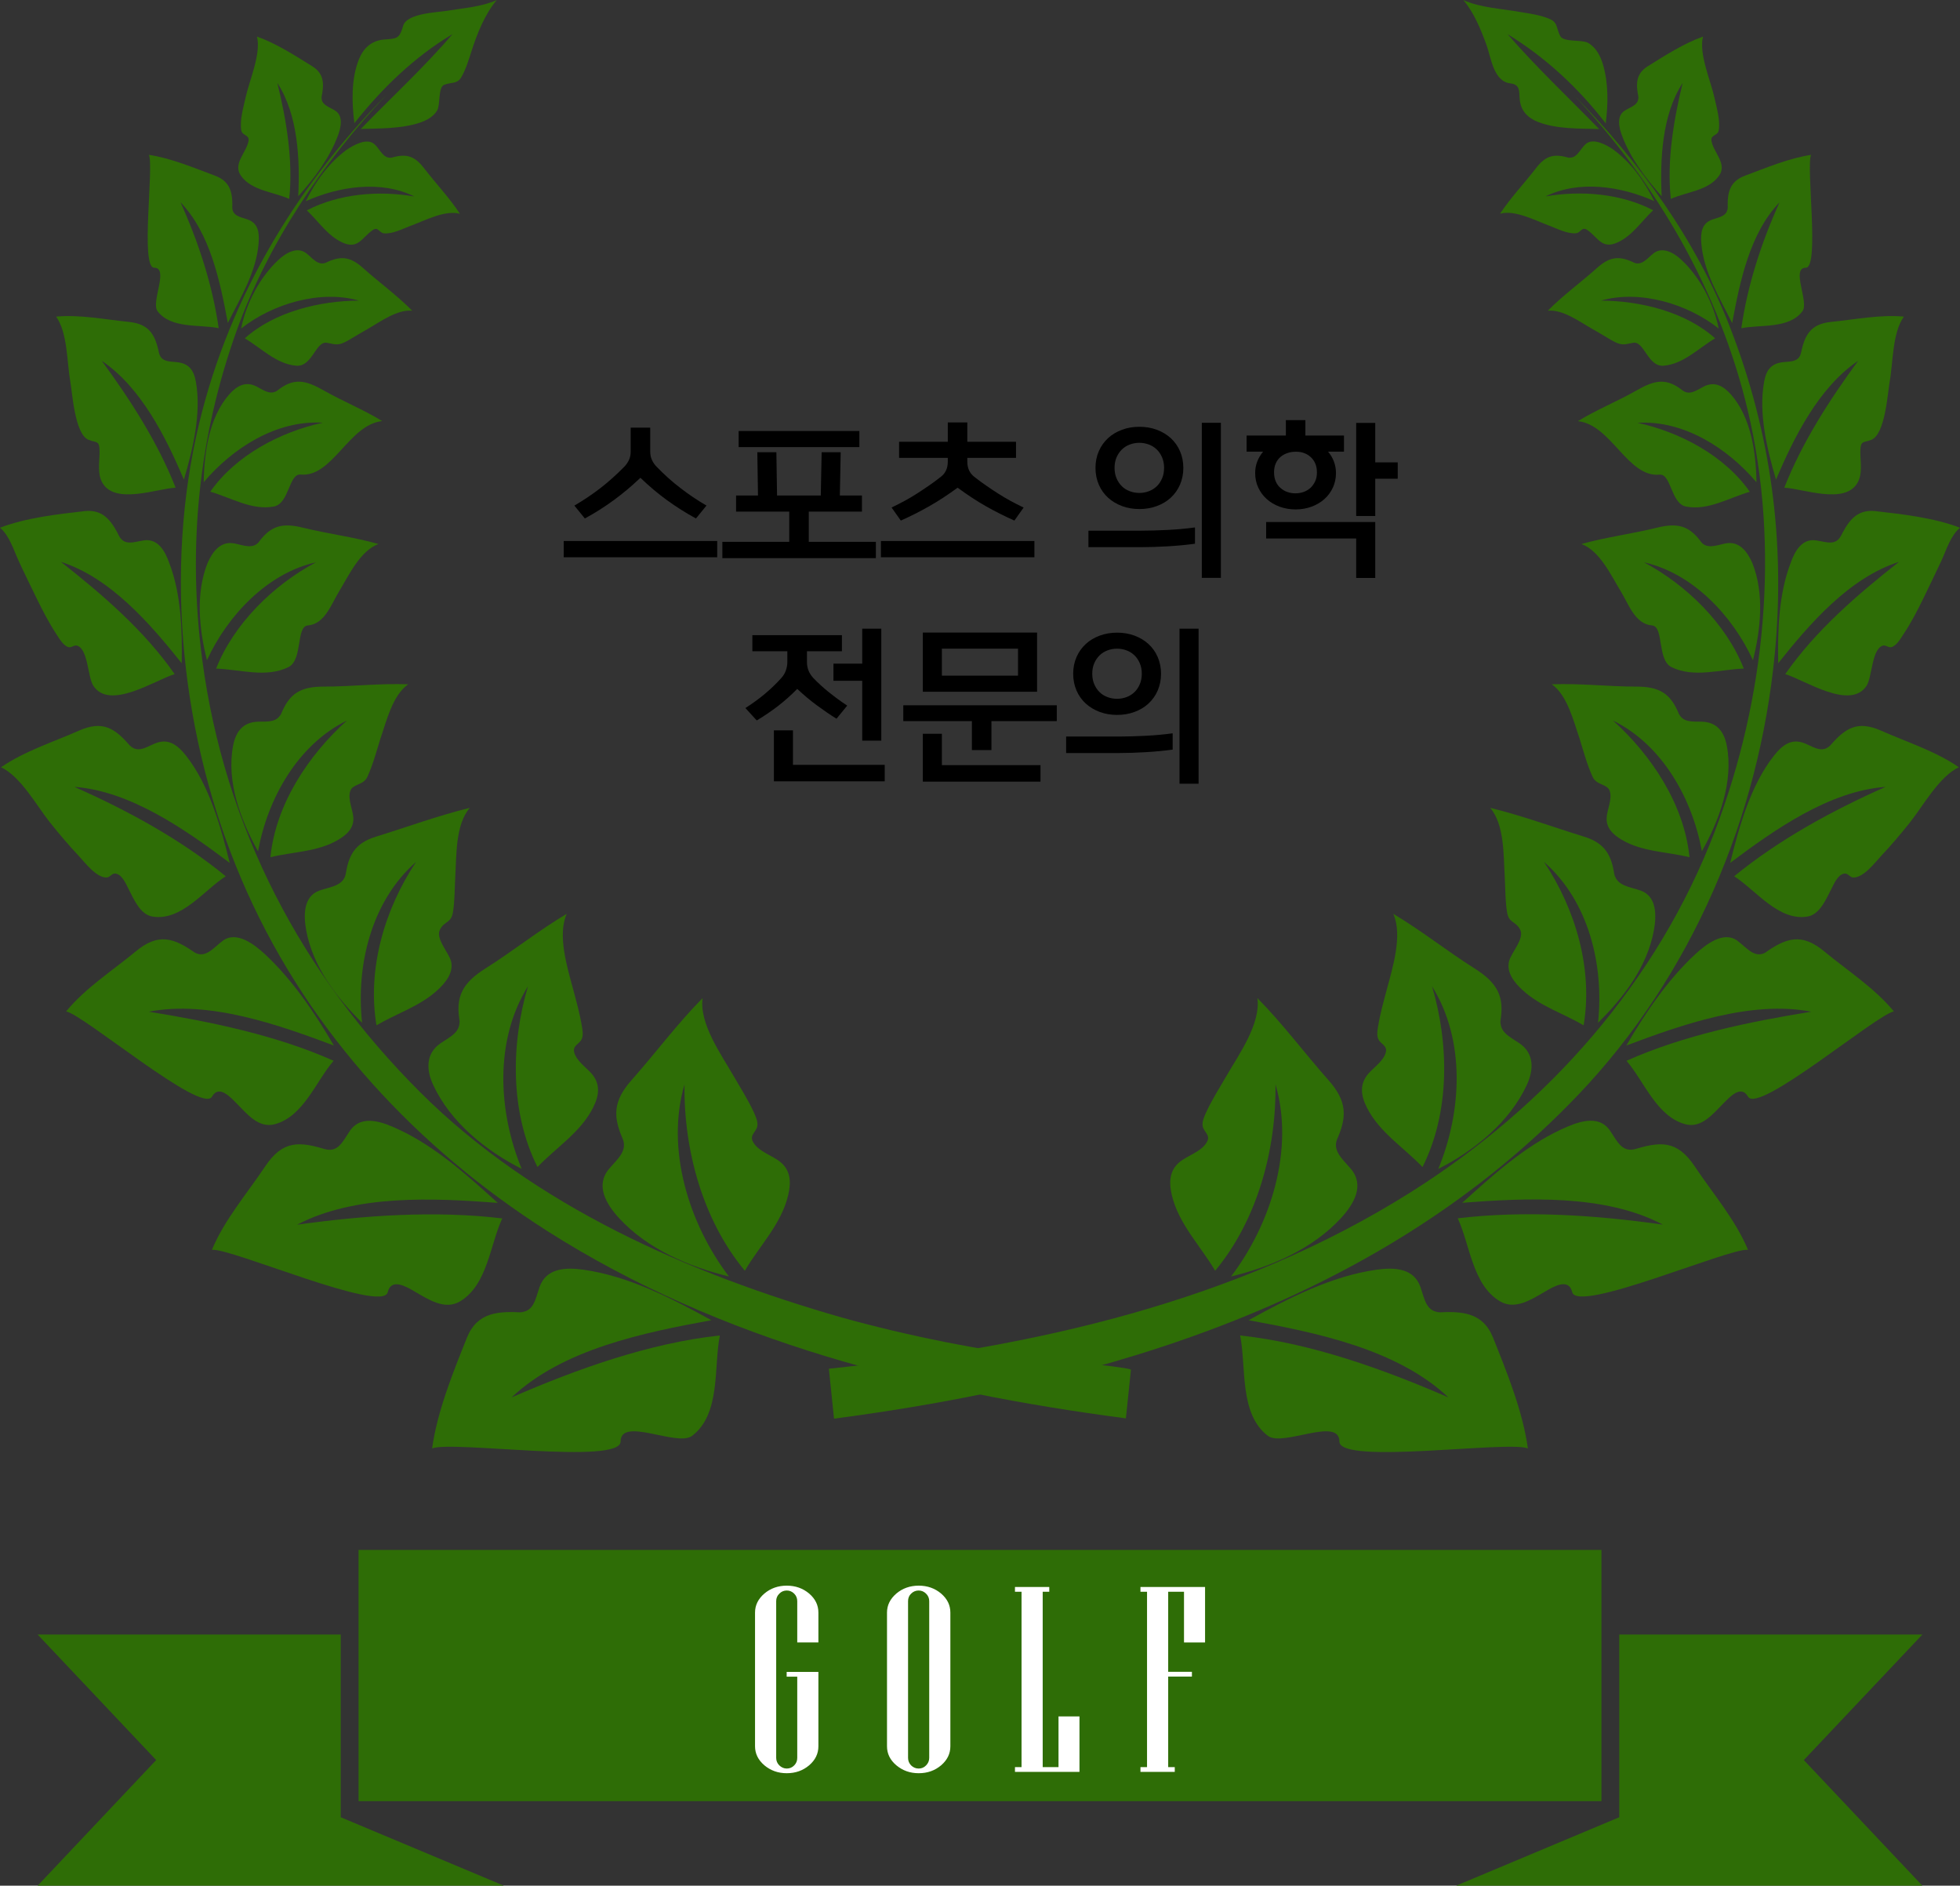
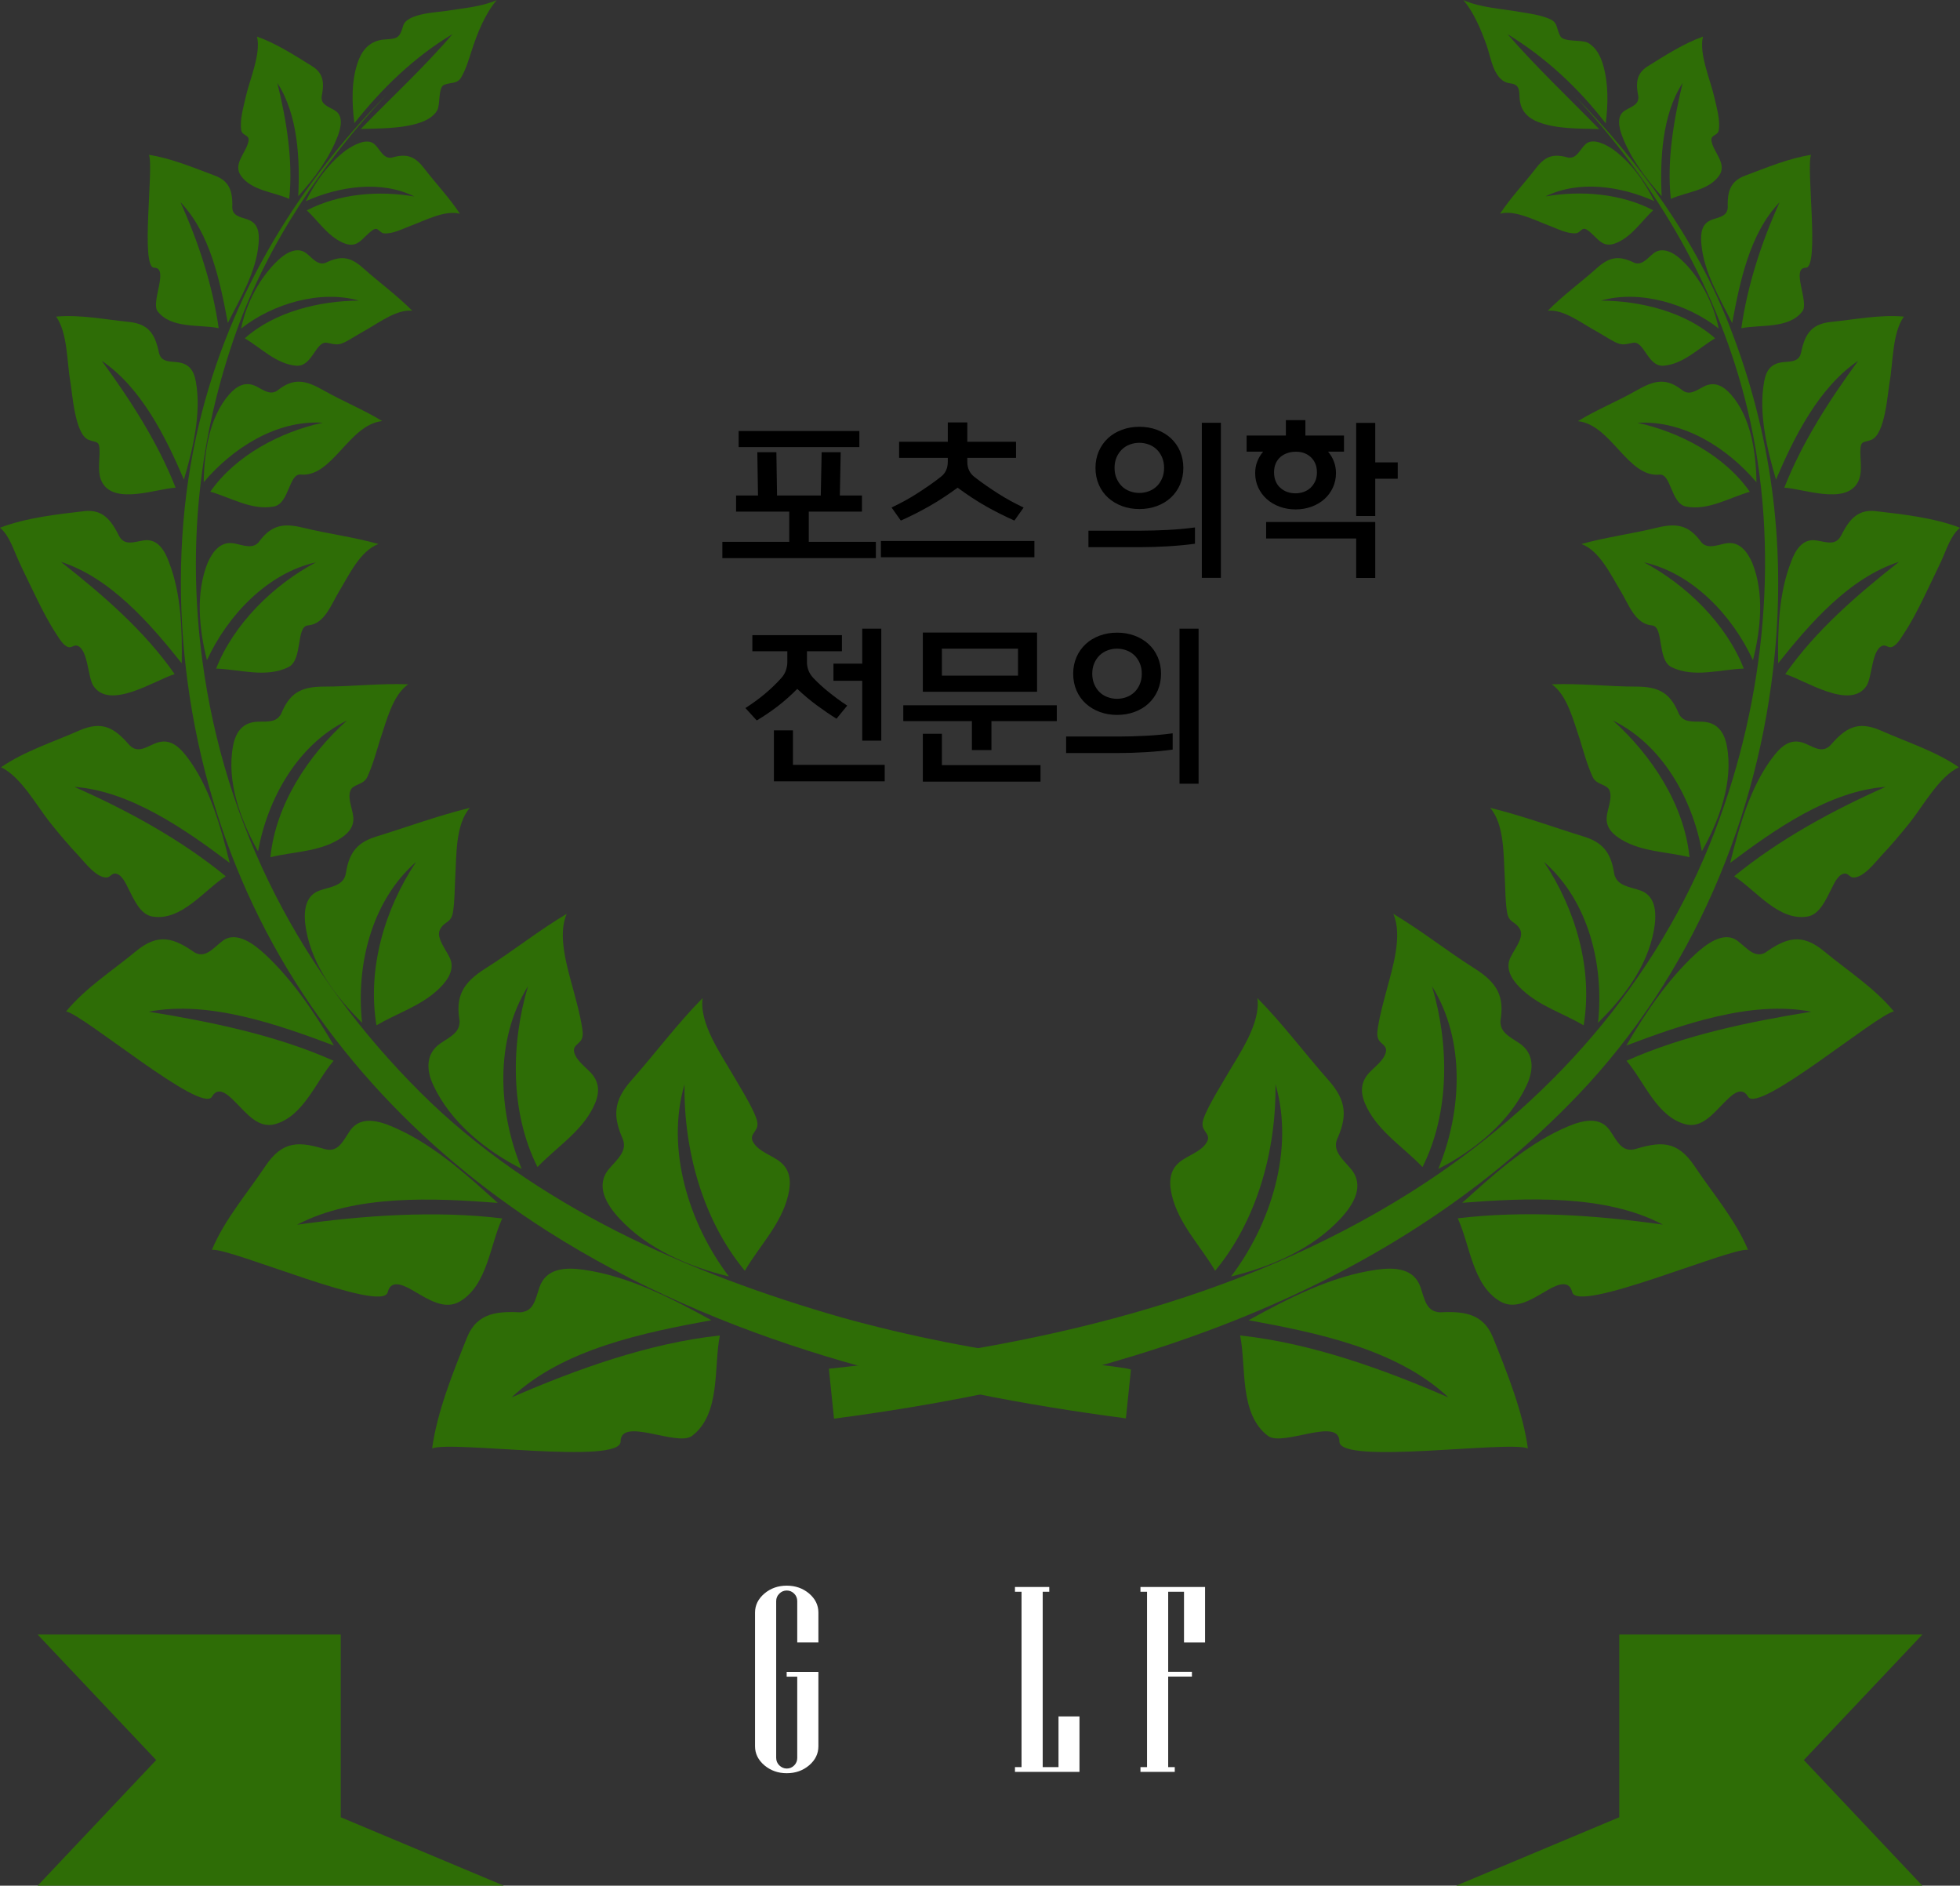
<svg xmlns="http://www.w3.org/2000/svg" id="_레이어_2" data-name="레이어 2" viewBox="0 0 205.7 197.85">
  <rect x="0" y="0" width="205.7" height="197.85" fill="#333333" stroke="none" />
  <defs>
    <style>
      .cls-1 {
        fill: #fff;
      }

      .cls-2 {
        fill: #2e6d06;
      }
    </style>
  </defs>
  <g id="Layer_1" data-name="Layer 1">
    <g>
      <g>
        <path class="cls-2" d="m86.99,143.61c21.39-2.25,42.78-6.96,61.19-18.6,14.28-9.03,25.76-21.98,31.82-37.86,5.28-13.84,6.86-29.69,3.41-44.16-2.98-12.47-9.5-23.7-18.24-33.02,6.9,6.99,12.87,15.26,16.43,24.46,4.27,11.01,5.79,22.44,4.66,34.19-1.64,17.09-8.69,33.72-20.58,46.2-20.57,21.58-49.39,30.24-78.15,34.03-.18-1.75-.36-3.49-.54-5.24Z" />
        <path class="cls-2" d="m163.74,3.77c-.38-.68-.24-1.4-1.04-1.75-.98-.44-2.11-.59-3.16-.76-1.95-.36-4.12-.43-5.96-1.25,1.11,1.31,1.84,3.09,2.42,4.69.51,1.41.74,3.84,2.52,4.05,1.07.13.89.87.98,1.72.11,1.16.85,1.91,1.9,2.32,1.98.77,4.34.69,6.43.75-3.21-3.29-6.6-6.49-9.61-9.95,3.97,2.42,7.47,5.67,10.3,9.36.25-2.02.3-4.13-.27-6.11-.27-.94-.72-1.85-1.6-2.35-.67-.36-2.54-.03-2.91-.71-.37-.68.36.67,0,0Z" />
        <g>
          <path class="cls-2" d="m140.21,119.78c1.24-2.62,1.13-4.28-.79-6.45-2.51-2.83-4.79-5.91-7.46-8.61.38,2.67-1.94,5.92-3.2,8.09-.74,1.29-1.57,2.57-2.19,3.93-.18.41-.43.94-.35,1.41.11.63.85.93.45,1.66-.55,1.02-2.02,1.41-2.88,2.12-1.1.91-1.11,2.19-.8,3.5.73,3.02,3.01,5.29,4.54,7.9,4.43-5.33,6.42-12.71,6.33-19.57,2,6.82-.47,14.65-4.66,20.17,4.2-1.01,8.58-2.9,11.54-6.13,1.34-1.46,2.5-3.41,1.04-5.15-.82-.99-2.06-1.93-1.38-3.29-.04.08-.35.73-.2.42,1.72-3.61-.28.58,0,0Z" />
          <path class="cls-2" d="m157.42,107.35c.57-2.83-.33-4.27-2.7-5.76-2.88-1.82-5.57-3.97-8.5-5.71,1.02,2.24-.09,5.73-.68,7.95-.34,1.28-.7,2.56-.91,3.86-.07.4-.16.93.02,1.33.24.54.97.66.79,1.39-.21.86-1.19,1.54-1.76,2.16-1.03,1.13-.88,2.35-.22,3.65,1.31,2.6,3.88,4.18,5.83,6.23,2.89-5.75,2.8-12.91,1-18.97,3.54,5.69,3.13,13.16.66,19.16,3.75-1.89,7.47-4.9,9.27-8.77.77-1.63.8-3.35-.76-4.41-.98-.67-2.19-1.18-1.95-2.53-.02.09-.14.73-.08.42.36-1.79-.11.58,0,0Z" />
          <path class="cls-2" d="m169.45,91.99c-.28-2.26-1-3.53-3.22-4.21-3.26-1.01-6.52-2.21-9.84-3.02,1.52,1.74,1.4,5.08,1.53,7.24.07,1.21.05,2.44.23,3.63.18,1.26.86.96,1.37,1.87.54.96-.93,2.44-1.15,3.37-.29,1.2.61,2.28,1.44,3.03,1.84,1.69,4.27,2.43,6.39,3.68,1-5.93-.86-12.21-4.16-17.15,4.7,4.12,6.32,10.85,5.67,16.88,2.69-2.64,5.16-5.88,5.86-9.68.28-1.5.34-3.56-1.36-4.18-1.12-.41-2.61-.47-2.8-1.86.01.09.09.69.05.39-.42-3.42.07.56,0,0Z" />
          <path class="cls-2" d="m176.27,75.09c-.9-2.35-2.1-3.05-4.57-3.05-2.94,0-5.89-.36-8.84-.24,1.64,1.14,2.3,3.93,2.92,5.71.41,1.33.78,2.71,1.36,3.99.41.91,1.54.73,1.8,1.49.28.85-.26,1.92-.32,2.76-.09,1.12.68,1.83,1.58,2.36,2.16,1.28,4.75,1.25,7.11,1.83-.55-5.53-3.98-10.7-8.03-14.34,5.18,2.54,8.33,8.21,9.33,13.72,1.82-3.25,3.33-7.29,2.62-11.06-.29-1.54-1.08-2.5-2.64-2.54-.98-.02-2.02.11-2.44-.94.03.07.23.59.13.33-.58-1.5.19.48,0,0Z" />
          <path class="cls-2" d="m178.66,57.04c-1.32-1.89-2.55-2.21-4.74-1.68-2.63.65-5.34.99-7.95,1.72,1.92.7,3.12,3.31,4.11,4.93.86,1.41,1.52,3.47,3.29,3.61,1.28.1.52,3.6,2.04,4.37,2.34,1.17,5.14.24,7.6.16-1.85-4.71-6.04-8.8-10.48-11.15,5.13,1.14,9.32,5.64,11.44,10.27.82-3.25,1.21-7.02-.07-10.21-.53-1.21-1.38-2.32-2.81-2.04-.93.18-1.99.67-2.64-.25.04.06.33.47.19.26-1.67-2.39.27.39,0,0Z" />
          <path class="cls-2" d="m176.75,41.1c-1.84-1.55-3.11-1.22-5.06-.1-1.99,1.13-4.14,1.99-6.09,3.19,3.49.36,5.22,5.93,8.56,5.61,1.24-.12,1.19,3.04,2.79,3.35,2.32.45,4.54-.94,6.69-1.55-2.65-3.8-7.34-6.27-11.79-7.24,4.87-.29,9.45,2.66,12.49,6.24-.05-3.09-.55-6.78-2.67-9.2-.81-.92-1.74-1.42-2.87-.84-.75.39-1.51.99-2.27.36.05.04.4.34.23.19-.52-.44.33.28,0,0Z" />
          <path class="cls-2" d="m171.66,27.64c-1.66-.84-2.68-.76-4.06.48-1.69,1.51-3.56,2.86-5.16,4.48,1.57-.16,3.38,1.18,4.66,1.91.68.37,1.32.78,1.98,1.16,1.07.61,1.27.51,2.29.3,1.2-.25,1.54,2.55,3.24,2.4,2.09-.18,3.67-1.86,5.39-2.87-3.12-2.8-7.88-3.94-11.98-3.96,4.08-1.16,9.08.33,12.35,2.93-.51-2.62-1.95-5.38-3.9-7.2-.75-.71-1.96-1.44-2.92-.7-.65.5-1.26,1.4-2.15.95.02,0,.45.22.25.12-2.22-1.12.36.18,0,0Z" />
          <path class="cls-2" d="m164.72,16.58c-1.59-.49-2.48-.28-3.5,1.04-1.24,1.61-2.67,3.11-3.79,4.8,1.57-.43,3.74.74,5.17,1.26.8.3,1.93.89,2.81.79.52-.06.59-.75,1.19-.33,1.13.8,1.51,2.03,3.13,1.31,1.58-.7,2.55-2.25,3.77-3.39-3.39-1.76-7.56-2.1-11.3-1.45,3.53-1.75,7.95-1.06,11.41.49-1.04-2.08-2.38-3.99-4.27-5.39-.7-.48-2.11-1.3-2.92-.6-.6.52-.97,1.68-1.93,1.38.02,0,.43.13.24.07-2.14-.67.34.11,0,0Z" />
        </g>
        <g>
          <path class="cls-2" d="m150.8,137.71c2.61-.16,4.82-.03,5.89,2.63,1.46,3.64,3.12,7.73,3.66,11.63-2.09-.84-19.78,1.76-19.78-.72-.01-2.64-5.9.56-7.48-.58-3.07-2.3-2.27-7.26-2.94-10.55,7.44.8,15.02,3.53,21.86,6.5-5.4-5.09-13.92-6.81-20.97-8.1,4.15-2.29,8.68-4.63,13.43-5.3,1.91-.27,3.94-.16,4.62,1.86.44,1.29.62,2.7,2.24,2.59-.1,0-.92.05-.53.03,4.64-.28-.75.04,0,0Z" />
          <path class="cls-2" d="m171.25,120.68c3.01-.96,4.75-1.08,6.61,1.7,1.9,2.85,4.26,5.57,5.59,8.75-2.01-.2-17.91,6.72-18.45,4.44-.37-1.55-2.02-.54-2.87-.04-1.39.8-3.11,1.95-4.7,1.01-2.9-1.71-3.15-5.93-4.44-8.71,7.03-.85,14.53-.33,21.53.66-6.1-3.22-14.4-2.8-21.06-2.29,3.16-2.85,6.46-5.86,10.35-7.68,1.65-.77,3.92-1.69,5.16.11.75,1.09,1.26,2.39,2.76,1.89-.09.03-.84.27-.48.16,2.12-.67-.68.22,0,0Z" />
          <path class="cls-2" d="m185.11,100.06c2.37-1.72,4-2.18,6.34-.24,2.45,2.03,5.26,3.82,7.31,6.3-1.86.36-14.24,10.83-15.31,8.94-.74-1.3-1.96.09-2.6.73-1.07,1.07-2.27,2.61-3.96,2.17-3.03-.8-4.33-4.5-6.19-6.66,6.01-2.69,12.92-4.1,19.39-5.15-6.29-1.22-13.59,1.36-19.41,3.55,1.97-3.39,4.33-6.89,7.22-9.57,1.08-1,2.97-2.5,4.43-1.43,1.02.75,1.9,2.04,3.17,1.1-.08.06-.66.48-.38.27,3.3-2.39-.53.38,0,0Z" />
          <path class="cls-2" d="m191.93,78.4c1.7-2.03,3-2.85,5.53-1.72,2.71,1.2,5.67,2.13,8.12,3.82-2.07.98-3.72,4.01-5.1,5.75-.97,1.22-1.98,2.41-3.05,3.55-.66.71-1.84,2.28-2.91,2.27-.41,0-.56-.51-1.03-.4-.65.16-1.03,1.1-1.3,1.62-.52,1-1.19,2.64-2.46,2.87-3.05.54-5.45-2.76-7.73-4.22,4.71-3.86,10.34-6.92,15.89-9.38-5.91.43-11.72,4.53-16.31,7.98.94-3.8,2.14-8.15,4.61-11.27.94-1.19,1.92-1.87,3.37-1.21.99.45,1.83.98,2.64.02-.06.07-.49.58-.28.33,1.2-1.43-.39.46,0,0Z" />
          <path class="cls-2" d="m193.05,56.54c.84-1.72,1.69-3.15,3.8-2.91,2.87.33,6.14.7,8.85,1.74-.98.81-1.44,2.35-1.95,3.46-.6,1.3-1.24,2.58-1.86,3.88-.64,1.31-1.31,2.62-2.12,3.83-.28.42-.72,1.22-1.28,1.36-.32.08-.57-.26-.91-.15-1.15.37-1.09,3.29-1.69,4.21-1.72,2.61-6.52-.63-8.53-1.23,3.19-4.58,7.58-8.35,11.94-11.78-5.23,1.68-9.38,6.49-12.68,10.64-.06-3.47.05-7.26,1.31-10.53.43-1.23,1.19-2.59,2.67-2.36,1.05.16,2.06.61,2.62-.52-.04.08-.3.63-.17.36,1.53-3.12-.25.5,0,0Z" />
          <path class="cls-2" d="m188.96,37.28c.41-2.1,1-3.29,3.26-3.51,2.49-.25,5.09-.78,7.59-.55-1.22,1.7-1.13,4.83-1.49,6.83-.22,1.23-.47,5.49-1.91,6.09-.84.35-1.16,0-1.17,1.27,0,1.06.26,2.31-.31,3.27-1.35,2.29-5.69.59-7.67.49,1.87-4.76,4.74-9.2,7.75-13.31-4.11,2.76-6.75,8.04-8.62,12.47-.93-3.17-1.85-6.95-1.25-10.26.23-1.31.79-1.97,2.09-2.08.87-.07,1.61-.07,1.8-1.04-.01.07-.12.6-.06.34.15-.77-.1.49,0,0Z" />
          <path class="cls-2" d="m181.33,22c-.07-1.7.12-2.95,1.84-3.58,2.21-.82,4.56-1.82,6.9-2.17-.54,1.23.91,11.83-.55,11.84-1.59.01.36,3.59-.35,4.56-1.4,1.88-4.41,1.38-6.42,1.79.65-4.54,2.12-9.03,4.01-13.21-3.14,3.26-4.17,8.37-4.97,12.67-1.31-2.65-3-5.35-3.24-8.38-.08-1.1.03-2.1,1.17-2.49.77-.26,1.63-.37,1.59-1.34,0,.07.02.54.01.3-.11-2.77.02.45,0,0Z" />
          <path class="cls-2" d="m171.98,10.31c-.3-1.41-.36-2.55.97-3.37,1.8-1.12,3.77-2.39,5.78-3.1-.46,1.81.81,4.62,1.2,6.41.23,1.06.62,2.31.45,3.41-.09.61-.89.45-.76,1.15.23,1.22,1.69,2.39.78,3.65-1.13,1.56-3.42,1.67-5.05,2.41-.43-3.99.3-8.28,1.24-12.16-2.17,3.33-2.38,8.03-2.2,11.88-1.68-1.87-3.27-3.98-4.16-6.35-.31-.83-.61-2.06.28-2.63.65-.41,1.6-.63,1.4-1.56,0,.02.1.48.06.27-.51-2.41.08.39,0,0Z" />
        </g>
      </g>
      <g>
        <path class="cls-2" d="m118.17,148.82c-21.31-2.81-42.43-8.01-60.77-19.68-13.61-8.69-24.79-20.7-31.44-35.47-6.6-14.65-8.8-32.09-5.38-47.84,2.97-13.68,10.16-25.95,19.96-35.86-6.68,7.12-12.39,15.5-15.71,24.74-4,11.17-5.16,22.71-3.61,34.47,2.32,17.63,10.45,33.03,22.92,45.46,11.96,11.91,28.2,19.01,44.18,23.59,7.19,2,14.53,3.42,21.94,4.39.89.13,8.46.87,8.43,1.1-.18,1.7-.35,3.4-.53,5.1Z" />
        <path class="cls-2" d="m46.62,8.9c.7-.29,1.35-.06,1.78-.78.5-.85.79-1.85,1.09-2.77.58-1.81,1.4-3.88,2.64-5.34-1.63.72-3.53.84-5.27,1.13-.97.16-4.18.25-4.55,1.57-.4,1.39-.66,1.33-2.02,1.44-1.3.11-2.15.9-2.62,2.07-.83,2.08-.75,4.53-.48,6.71,2.87-3.64,6.3-6.96,10.3-9.35-2.99,3.5-6.43,6.65-9.62,9.95,1.93-.06,4.01-.02,5.88-.56.8-.23,1.7-.63,2.13-1.39.35-.59.08-2.41.73-2.68.67-.27-.65.27,0,0Z" />
        <g>
          <path class="cls-2" d="m54.9,137.71c-2.61-.16-4.82-.03-5.89,2.63-1.46,3.64-3.12,7.73-3.66,11.63,2.09-.84,19.78,1.75,19.78-.72.01-2.64,5.9.56,7.48-.58,3.07-2.3,2.27-7.26,2.94-10.55-7.44.8-15.02,3.53-21.86,6.5,5.4-5.09,13.92-6.81,20.97-8.1-4.15-2.29-8.68-4.63-13.43-5.3-1.91-.27-3.94-.16-4.62,1.86-.44,1.29-.62,2.7-2.24,2.59.1,0,.92.05.53.03-4.64-.28.75.04,0,0Z" />
          <path class="cls-2" d="m34.44,120.68c-3-.96-4.75-1.08-6.61,1.7-1.9,2.85-4.26,5.57-5.59,8.75,2-.2,17.91,6.72,18.45,4.45.38-1.56,2.02-.54,2.88-.04,1.39.8,3.11,1.95,4.7,1.01,2.89-1.72,3.15-5.93,4.44-8.71-7.03-.85-14.53-.32-21.53.66,6.1-3.21,14.39-2.8,21.06-2.29-3.16-2.85-6.46-5.86-10.35-7.68-1.64-.77-3.91-1.69-5.16.11-.75,1.09-1.25,2.39-2.76,1.89.09.03.84.27.48.16-2.12-.67.68.22,0,0Z" />
          <path class="cls-2" d="m20.59,100.06c-2.37-1.72-4-2.18-6.34-.24-2.45,2.03-5.27,3.82-7.31,6.3,1.86.36,14.24,10.83,15.31,8.94.74-1.3,1.96.09,2.6.73,1.07,1.07,2.27,2.61,3.97,2.17,3.03-.8,4.33-4.5,6.19-6.66-6.01-2.69-12.92-4.1-19.39-5.15,6.29-1.22,13.59,1.36,19.42,3.55-1.98-3.39-4.34-6.89-7.22-9.57-1.08-1-2.97-2.5-4.43-1.43-1.02.75-1.9,2.04-3.17,1.1.08.06.67.48.38.27-3.31-2.4.53.38,0,0Z" />
          <path class="cls-2" d="m13.77,78.4c-1.7-2.03-2.99-2.85-5.53-1.72-2.71,1.2-5.67,2.13-8.13,3.82,2.07.98,3.72,4.01,5.1,5.75.97,1.22,1.98,2.41,3.05,3.55.66.71,1.84,2.28,2.91,2.27.41,0,.56-.51,1.03-.4.65.16,1.03,1.1,1.3,1.62.52,1,1.19,2.64,2.46,2.87,3.06.54,5.45-2.76,7.73-4.22-4.7-3.86-10.34-6.93-15.89-9.38,5.91.43,11.72,4.53,16.31,7.98-.94-3.8-2.14-8.15-4.6-11.27-.95-1.19-1.92-1.87-3.37-1.21-.99.45-1.83.98-2.64.02.06.07.48.58.28.33-1.2-1.43.39.46,0,0Z" />
          <path class="cls-2" d="m12.65,56.54c-.84-1.72-1.69-3.15-3.8-2.91-2.87.33-6.14.7-8.85,1.74.98.81,1.44,2.35,1.95,3.46.59,1.3,1.24,2.58,1.86,3.88.64,1.31,1.31,2.61,2.11,3.83.28.42.72,1.22,1.28,1.36.32.08.57-.26.91-.15,1.14.37,1.09,3.29,1.69,4.21,1.72,2.61,6.52-.63,8.53-1.23-3.19-4.58-7.58-8.35-11.94-11.78,5.22,1.68,9.37,6.49,12.68,10.64.06-3.47-.05-7.25-1.31-10.53-.43-1.23-1.19-2.59-2.67-2.36-1.04.16-2.06.61-2.62-.52.04.08.3.63.17.36-1.53-3.13.25.5,0,0Z" />
          <path class="cls-2" d="m16.74,37.28c-.41-2.1-1-3.29-3.26-3.51-2.49-.25-5.08-.78-7.59-.55,1.22,1.7,1.13,4.83,1.49,6.83.22,1.23.47,5.49,1.9,6.09.84.35,1.17,0,1.17,1.27,0,1.06-.26,2.31.31,3.27,1.35,2.29,5.69.59,7.67.49-1.87-4.76-4.74-9.2-7.75-13.31,4.11,2.76,6.75,8.04,8.62,12.47.93-3.17,1.85-6.95,1.26-10.26-.23-1.31-.79-1.97-2.09-2.08-.86-.07-1.61-.08-1.8-1.04.01.07.12.6.07.34-.15-.77.1.49,0,0Z" />
          <path class="cls-2" d="m24.37,22c.07-1.7-.12-2.95-1.84-3.58-2.21-.82-4.56-1.82-6.9-2.17.54,1.23-.92,11.83.55,11.84,1.59.01-.36,3.59.35,4.55,1.4,1.88,4.41,1.38,6.42,1.79-.65-4.54-2.12-9.03-4.01-13.21,3.14,3.26,4.17,8.37,4.97,12.67,1.32-2.65,3-5.35,3.23-8.38.09-1.1-.03-2.1-1.17-2.49-.77-.26-1.63-.37-1.59-1.34,0,.06-.02.54-.01.3.11-2.77-.02.45,0,0Z" />
          <path class="cls-2" d="m33.72,10.31c.3-1.41.36-2.55-.97-3.37-1.8-1.12-3.77-2.39-5.78-3.1.45,1.81-.81,4.62-1.2,6.41-.23,1.06-.62,2.31-.45,3.41.09.6.89.45.76,1.15-.23,1.22-1.69,2.39-.78,3.65,1.13,1.56,3.42,1.67,5.05,2.41.43-3.99-.29-8.28-1.24-12.16,2.17,3.33,2.38,8.03,2.19,11.88,1.68-1.87,3.27-3.98,4.16-6.35.31-.83.61-2.06-.28-2.63-.65-.41-1.6-.63-1.4-1.56,0,.02-.1.48-.05.27.51-2.41-.08.39,0,0Z" />
        </g>
        <g>
          <path class="cls-2" d="m65.49,119.78c-1.24-2.62-1.13-4.28.79-6.45,2.51-2.83,4.79-5.91,7.46-8.61-.38,2.66,1.95,5.92,3.2,8.09.74,1.29,1.57,2.57,2.19,3.93.18.41.43.94.35,1.41-.11.63-.85.93-.45,1.66.55,1.02,2.02,1.41,2.88,2.12,1.1.91,1.12,2.19.8,3.5-.72,3.02-3.01,5.29-4.54,7.9-4.43-5.33-6.43-12.71-6.33-19.56-2,6.81.47,14.65,4.66,20.16-4.19-1.01-8.58-2.9-11.54-6.13-1.34-1.47-2.5-3.41-1.05-5.15.83-.99,2.06-1.93,1.38-3.29.04.08.35.73.2.42-1.72-3.61.28.58,0,0Z" />
          <path class="cls-2" d="m48.28,107.35c-.57-2.83.33-4.27,2.7-5.76,2.88-1.82,5.56-3.97,8.5-5.71-1.02,2.24.09,5.73.68,7.95.34,1.28.7,2.56.91,3.86.07.4.16.93-.02,1.33-.24.54-.97.66-.79,1.39.22.86,1.19,1.54,1.76,2.16,1.03,1.13.88,2.35.22,3.65-1.31,2.6-3.88,4.18-5.83,6.23-2.89-5.75-2.8-12.91-1-18.97-3.54,5.69-3.13,13.16-.66,19.16-3.75-1.89-7.47-4.9-9.27-8.77-.77-1.63-.8-3.35.76-4.41.98-.67,2.19-1.18,1.95-2.53.01.09.13.73.08.42-.36-1.79.11.58,0,0Z" />
          <path class="cls-2" d="m36.25,91.99c.28-2.26,1-3.53,3.22-4.21,3.27-1.01,6.53-2.21,9.84-3.02-1.53,1.74-1.4,5.08-1.53,7.24-.07,1.21-.05,2.44-.23,3.63-.18,1.26-.86.96-1.36,1.87-.54.96.92,2.44,1.15,3.37.29,1.2-.62,2.28-1.44,3.03-1.85,1.69-4.27,2.43-6.39,3.68-.99-5.93.86-12.21,4.16-17.15-4.7,4.12-6.32,10.85-5.67,16.88-2.69-2.64-5.16-5.88-5.86-9.68-.28-1.5-.34-3.56,1.36-4.18,1.12-.41,2.61-.47,2.8-1.86,0,.09-.09.69-.05.39.43-3.42-.07.56,0,0Z" />
          <path class="cls-2" d="m29.43,75.09c.9-2.35,2.1-3.05,4.57-3.05,2.94,0,5.89-.36,8.84-.24-1.65,1.14-2.3,3.93-2.92,5.71-.41,1.33-.78,2.71-1.36,3.99-.41.91-1.54.73-1.8,1.49-.28.85.25,1.92.32,2.76.09,1.12-.68,1.83-1.58,2.36-2.16,1.28-4.75,1.25-7.12,1.83.55-5.53,3.98-10.7,8.03-14.34-5.18,2.54-8.33,8.21-9.33,13.72-1.82-3.25-3.33-7.29-2.62-11.06.29-1.54,1.07-2.5,2.64-2.54.98-.02,2.02.11,2.44-.94-.03.07-.23.59-.13.33.58-1.5-.19.48,0,0Z" />
          <path class="cls-2" d="m27.04,57.04c1.32-1.89,2.55-2.21,4.73-1.68,2.63.65,5.34.98,7.95,1.72-1.92.7-3.12,3.31-4.11,4.93-.86,1.41-1.53,3.47-3.29,3.61-1.28.1-.52,3.6-2.04,4.37-2.34,1.17-5.14.24-7.6.16,1.86-4.71,6.04-8.8,10.48-11.15-5.13,1.14-9.32,5.64-11.44,10.27-.82-3.25-1.21-7.02.07-10.21.53-1.21,1.38-2.32,2.81-2.04.93.18,1.99.67,2.64-.25-.04.06-.33.47-.19.26,1.67-2.39-.28.39,0,0Z" />
          <path class="cls-2" d="m28.96,41.1c1.83-1.55,3.11-1.22,5.06-.11,1.99,1.13,4.14,1.99,6.09,3.19-3.49.36-5.22,5.93-8.56,5.61-1.24-.12-1.19,3.03-2.79,3.35-2.32.45-4.54-.94-6.69-1.55,2.65-3.8,7.34-6.27,11.8-7.24-4.87-.29-9.45,2.66-12.49,6.24.05-3.09.55-6.78,2.67-9.2.81-.92,1.74-1.42,2.87-.84.75.39,1.51.99,2.27.36-.05.04-.4.34-.23.19.51-.44-.33.28,0,0Z" />
          <path class="cls-2" d="m34.04,27.64c1.66-.84,2.68-.76,4.06.48,1.69,1.51,3.56,2.86,5.16,4.48-1.57-.16-3.38,1.18-4.66,1.91-.67.37-1.32.78-1.98,1.16-1.06.61-1.27.51-2.29.3-1.2-.25-1.54,2.55-3.25,2.4-2.09-.18-3.67-1.86-5.39-2.87,3.12-2.8,7.88-3.94,11.98-3.96-4.08-1.16-9.08.34-12.36,2.93.51-2.62,1.95-5.38,3.91-7.2.75-.71,1.96-1.44,2.92-.7.66.5,1.26,1.4,2.15.95-.02,0-.45.23-.25.13,2.22-1.12-.36.18,0,0Z" />
          <path class="cls-2" d="m40.98,16.58c1.59-.49,2.48-.28,3.5,1.04,1.24,1.61,2.67,3.11,3.79,4.81-1.57-.43-3.74.74-5.17,1.26-.8.3-1.93.89-2.81.79-.52-.06-.59-.75-1.19-.33-1.13.8-1.52,2.03-3.13,1.31-1.58-.7-2.55-2.25-3.77-3.39,3.39-1.76,7.57-2.1,11.3-1.45-3.53-1.75-7.95-1.06-11.41.49,1.04-2.08,2.39-3.99,4.28-5.39.7-.47,2.11-1.3,2.92-.6.6.52.97,1.68,1.93,1.38-.02,0-.43.13-.24.07,2.14-.67-.35.11,0,0Z" />
        </g>
      </g>
    </g>
    <g>
      <g>
-         <rect class="cls-2" x="37.63" y="162.62" width="130.44" height="26.36" />
        <polygon class="cls-2" points="3.95 197.85 16.39 184.67 3.95 171.5 35.76 171.5 35.76 190.67 52.88 197.85 3.95 197.85" />
        <polygon class="cls-2" points="201.75 197.85 189.31 184.67 201.75 171.5 169.94 171.5 169.94 190.67 152.82 197.85 201.75 197.85" />
      </g>
      <g>
        <path class="cls-1" d="m85.89,183.22c0,.78-.32,1.44-.97,2-.65.55-1.43.83-2.35.83s-1.69-.28-2.35-.83c-.65-.56-.98-1.22-.98-2v-14.02c0-.78.33-1.44.98-2,.65-.55,1.44-.83,2.35-.83s1.7.28,2.35.83c.65.56.97,1.22.97,2v3.13h-2.22v-4.34c0-.3-.11-.57-.32-.78-.22-.22-.48-.33-.78-.33s-.57.11-.78.33c-.22.21-.33.48-.33.78v16.45c0,.31.11.57.33.79.22.21.48.33.78.33s.57-.11.78-.33c.22-.22.32-.48.32-.79v-8.52h-1.11v-.5h3.33v7.81Z" />
-         <path class="cls-1" d="m99.74,183.22c0,.78-.32,1.44-.97,2-.65.55-1.43.83-2.35.83s-1.69-.28-2.35-.83c-.66-.56-.98-1.22-.98-2v-14.02c0-.78.33-1.44.98-2,.65-.55,1.44-.83,2.35-.83s1.7.28,2.35.83c.65.56.97,1.22.97,2v14.02Zm-2.22,1.22v-16.45c0-.3-.11-.57-.33-.78-.22-.22-.48-.33-.78-.33s-.57.11-.79.33c-.22.21-.32.48-.32.78v16.45c0,.31.11.57.32.79.22.21.48.33.79.33s.57-.11.78-.33c.22-.22.33-.48.33-.79Z" />
        <path class="cls-1" d="m113.3,185.91h-6.78v-.5h.69v-18.4h-.69v-.5h3.6v.5h-.69v18.4h1.66v-5.32h2.2v5.82Z" />
        <path class="cls-1" d="m126.47,172.33h-2.21v-5.32h-1.66v8.4h2.49v.5h-2.49v9.5h.69v.5h-3.6v-.5h.69v-18.4h-.69v-.5h6.78v5.82Z" />
      </g>
    </g>
    <g>
-       <path d="m75.27,58.47h-16.11v-1.71h16.11v1.71Zm-1.13-5.42l-1.1,1.35c-1.08-.59-2.09-1.23-3.04-1.92-.95-.69-1.88-1.47-2.79-2.35-.92.88-1.86,1.66-2.8,2.35-.94.69-1.95,1.33-3.03,1.92l-1.1-1.35c.98-.58,1.9-1.19,2.75-1.85.85-.66,1.67-1.4,2.47-2.21.2-.2.37-.44.5-.71s.19-.57.19-.91v-2.5h2.05v2.5c0,.34.06.64.19.91.13.27.29.51.5.71.79.82,1.61,1.55,2.47,2.21.85.66,1.77,1.28,2.75,1.85Z" />
      <path d="m91.92,58.56h-16.11v-1.71h7.02v-3.17h-5.58v-1.69h2.3l-.07-4.54h2l.07,4.54h4.59l.09-4.54h2l-.09,4.54h2.32v1.69h-5.58v3.17h7.04v1.71Zm-1.73-11.65h-12.67v-1.69h12.67v1.69Z" />
      <path d="m108.56,58.47h-16.11v-1.71h16.11v1.71Zm-1.13-5.22l-.97,1.37c-1.03-.46-2.03-.96-3-1.51-.97-.55-1.95-1.2-2.96-1.94-1.01.74-2,1.39-2.97,1.94-.97.55-1.97,1.06-2.99,1.51l-.97-1.37c.5-.24.97-.48,1.41-.72.44-.24.86-.49,1.28-.76.41-.26.82-.54,1.23-.82.41-.28.83-.59,1.26-.93.48-.37.72-.89.72-1.57v-.41h-5.11v-1.69h5.11v-2.03h2.05v2.03h5.11v1.69h-5.11v.41c0,.67.24,1.19.72,1.57.43.34.85.65,1.26.93.41.28.82.56,1.23.82.41.26.84.52,1.28.76.44.24.91.48,1.41.72Z" />
      <path d="m125.41,57.05c-.88.12-1.82.21-2.83.27-1.01.06-1.96.09-2.84.09h-5.51v-1.73h5.51c.89,0,1.84-.03,2.84-.08,1.01-.05,1.95-.14,2.83-.26v1.71Zm-1.22-7.96c0,.64-.12,1.22-.35,1.76-.23.53-.56.99-.97,1.37s-.9.67-1.47.88-1.17.31-1.82.31-1.25-.1-1.82-.31c-.56-.21-1.05-.5-1.47-.88-.41-.38-.74-.83-.97-1.37-.23-.53-.35-1.12-.35-1.76s.12-1.22.35-1.75c.23-.53.56-.99.97-1.37.41-.38.9-.67,1.47-.88.56-.21,1.17-.31,1.82-.31s1.25.1,1.82.31,1.05.5,1.47.88c.41.38.74.83.97,1.37.23.53.35,1.12.35,1.75Zm-2.02,0c0-.41-.07-.77-.21-1.1-.14-.32-.32-.6-.56-.83s-.51-.4-.83-.52-.65-.18-1-.18-.68.06-1,.18-.59.29-.83.52c-.23.23-.42.5-.56.83-.14.32-.21.69-.21,1.1s.07.77.21,1.1c.14.32.32.6.56.83.23.23.51.4.83.52s.65.18,1,.18.68-.06,1-.18.59-.29.83-.52.42-.5.56-.83c.14-.32.21-.69.21-1.1Zm5.96,11.54h-2v-16.27h2v16.27Z" />
      <path d="m141.04,47.39h-1.66c.26.31.47.65.61,1.03.14.37.22.78.22,1.22,0,.54-.11,1.04-.32,1.51-.22.47-.51.87-.89,1.21-.38.34-.83.61-1.35.8s-1.08.29-1.68.29-1.16-.1-1.68-.29-.97-.46-1.35-.8c-.38-.34-.68-.75-.89-1.21-.22-.47-.32-.97-.32-1.51,0-.44.07-.85.22-1.22.14-.37.35-.71.61-1.03h-1.73v-1.69h4.12v-1.62h2.05v1.62h4.05v1.69Zm3.29,13.25h-2v-4.14h-9.45v-1.73h11.45v5.87Zm-6.12-11.09c0-.35-.06-.66-.18-.93-.12-.27-.28-.49-.48-.67-.2-.18-.43-.32-.68-.41-.26-.1-.53-.14-.82-.14h-.09c-.3,0-.58.04-.85.14-.27.09-.51.22-.72.4-.21.18-.38.41-.5.68-.12.27-.18.58-.18.94s.06.68.18.95c.12.28.28.51.5.69.21.19.45.33.72.42.27.1.56.14.85.14s.58-.05.85-.14c.27-.1.51-.24.71-.42s.37-.42.5-.69.19-.59.19-.95Zm8.48.68h-2.36v3.91h-2v-9.77h2v4.14h2.36v1.73Z" />
      <path d="m88.91,74.04l-1.12,1.37c-.71-.44-1.4-.92-2.08-1.42-.68-.5-1.36-1.07-2.04-1.71-.67.68-1.36,1.29-2.06,1.83-.7.53-1.43,1.03-2.19,1.48l-1.19-1.3c.73-.47,1.41-.96,2.02-1.47s1.19-1.06,1.72-1.65c.23-.25.4-.52.5-.81s.16-.58.16-.88v-1.15h-3.67v-1.69h9.4v1.69h-3.67v1.15c0,.62.22,1.18.67,1.66.48.5,1.02,1,1.62,1.48s1.24.96,1.93,1.41Zm3.94,7.94h-11.63v-5.35h2v3.62h9.63v1.73Zm-.36-4.27h-2v-6.28h-3.02v-1.8h3.02v-3.67h2v11.75Z" />
      <path d="m110.91,75.66h-6.86v3.04h-2.05v-3.04h-7.2v-1.66h16.11v1.66Zm-2.07-3.08h-11.99v-6.21h11.99v6.21Zm.36,9.43h-12.35v-5.02h2v3.29h10.35v1.73Zm-2.36-11.12v-2.83h-7.99v2.83h7.99Z" />
      <path d="m123.07,78.65c-.88.12-1.82.21-2.83.27-1.01.06-1.96.09-2.84.09h-5.51v-1.73h5.51c.89,0,1.84-.03,2.84-.08,1.01-.05,1.95-.14,2.83-.26v1.71Zm-1.22-7.96c0,.64-.12,1.22-.35,1.76-.23.53-.56.99-.97,1.37s-.9.67-1.47.88-1.17.31-1.82.31-1.25-.1-1.82-.31c-.56-.21-1.05-.5-1.47-.88-.41-.38-.74-.83-.97-1.37-.23-.53-.35-1.12-.35-1.76s.12-1.22.35-1.75c.23-.53.56-.99.97-1.37.41-.38.9-.67,1.47-.88.56-.21,1.17-.31,1.82-.31s1.25.1,1.82.31,1.05.5,1.47.88c.41.38.74.83.97,1.37.23.53.35,1.12.35,1.75Zm-2.02,0c0-.41-.07-.77-.21-1.1-.14-.32-.32-.6-.56-.83s-.51-.4-.83-.52-.65-.18-1-.18-.68.06-1,.18-.59.29-.83.52c-.23.23-.42.5-.56.83-.14.32-.21.69-.21,1.1s.07.77.21,1.1c.14.32.32.6.56.83.23.23.51.4.83.52s.65.18,1,.18.68-.06,1-.18.59-.29.83-.52.42-.5.56-.83c.14-.32.21-.69.21-1.1Zm5.96,11.54h-2v-16.27h2v16.27Z" />
    </g>
  </g>
</svg>